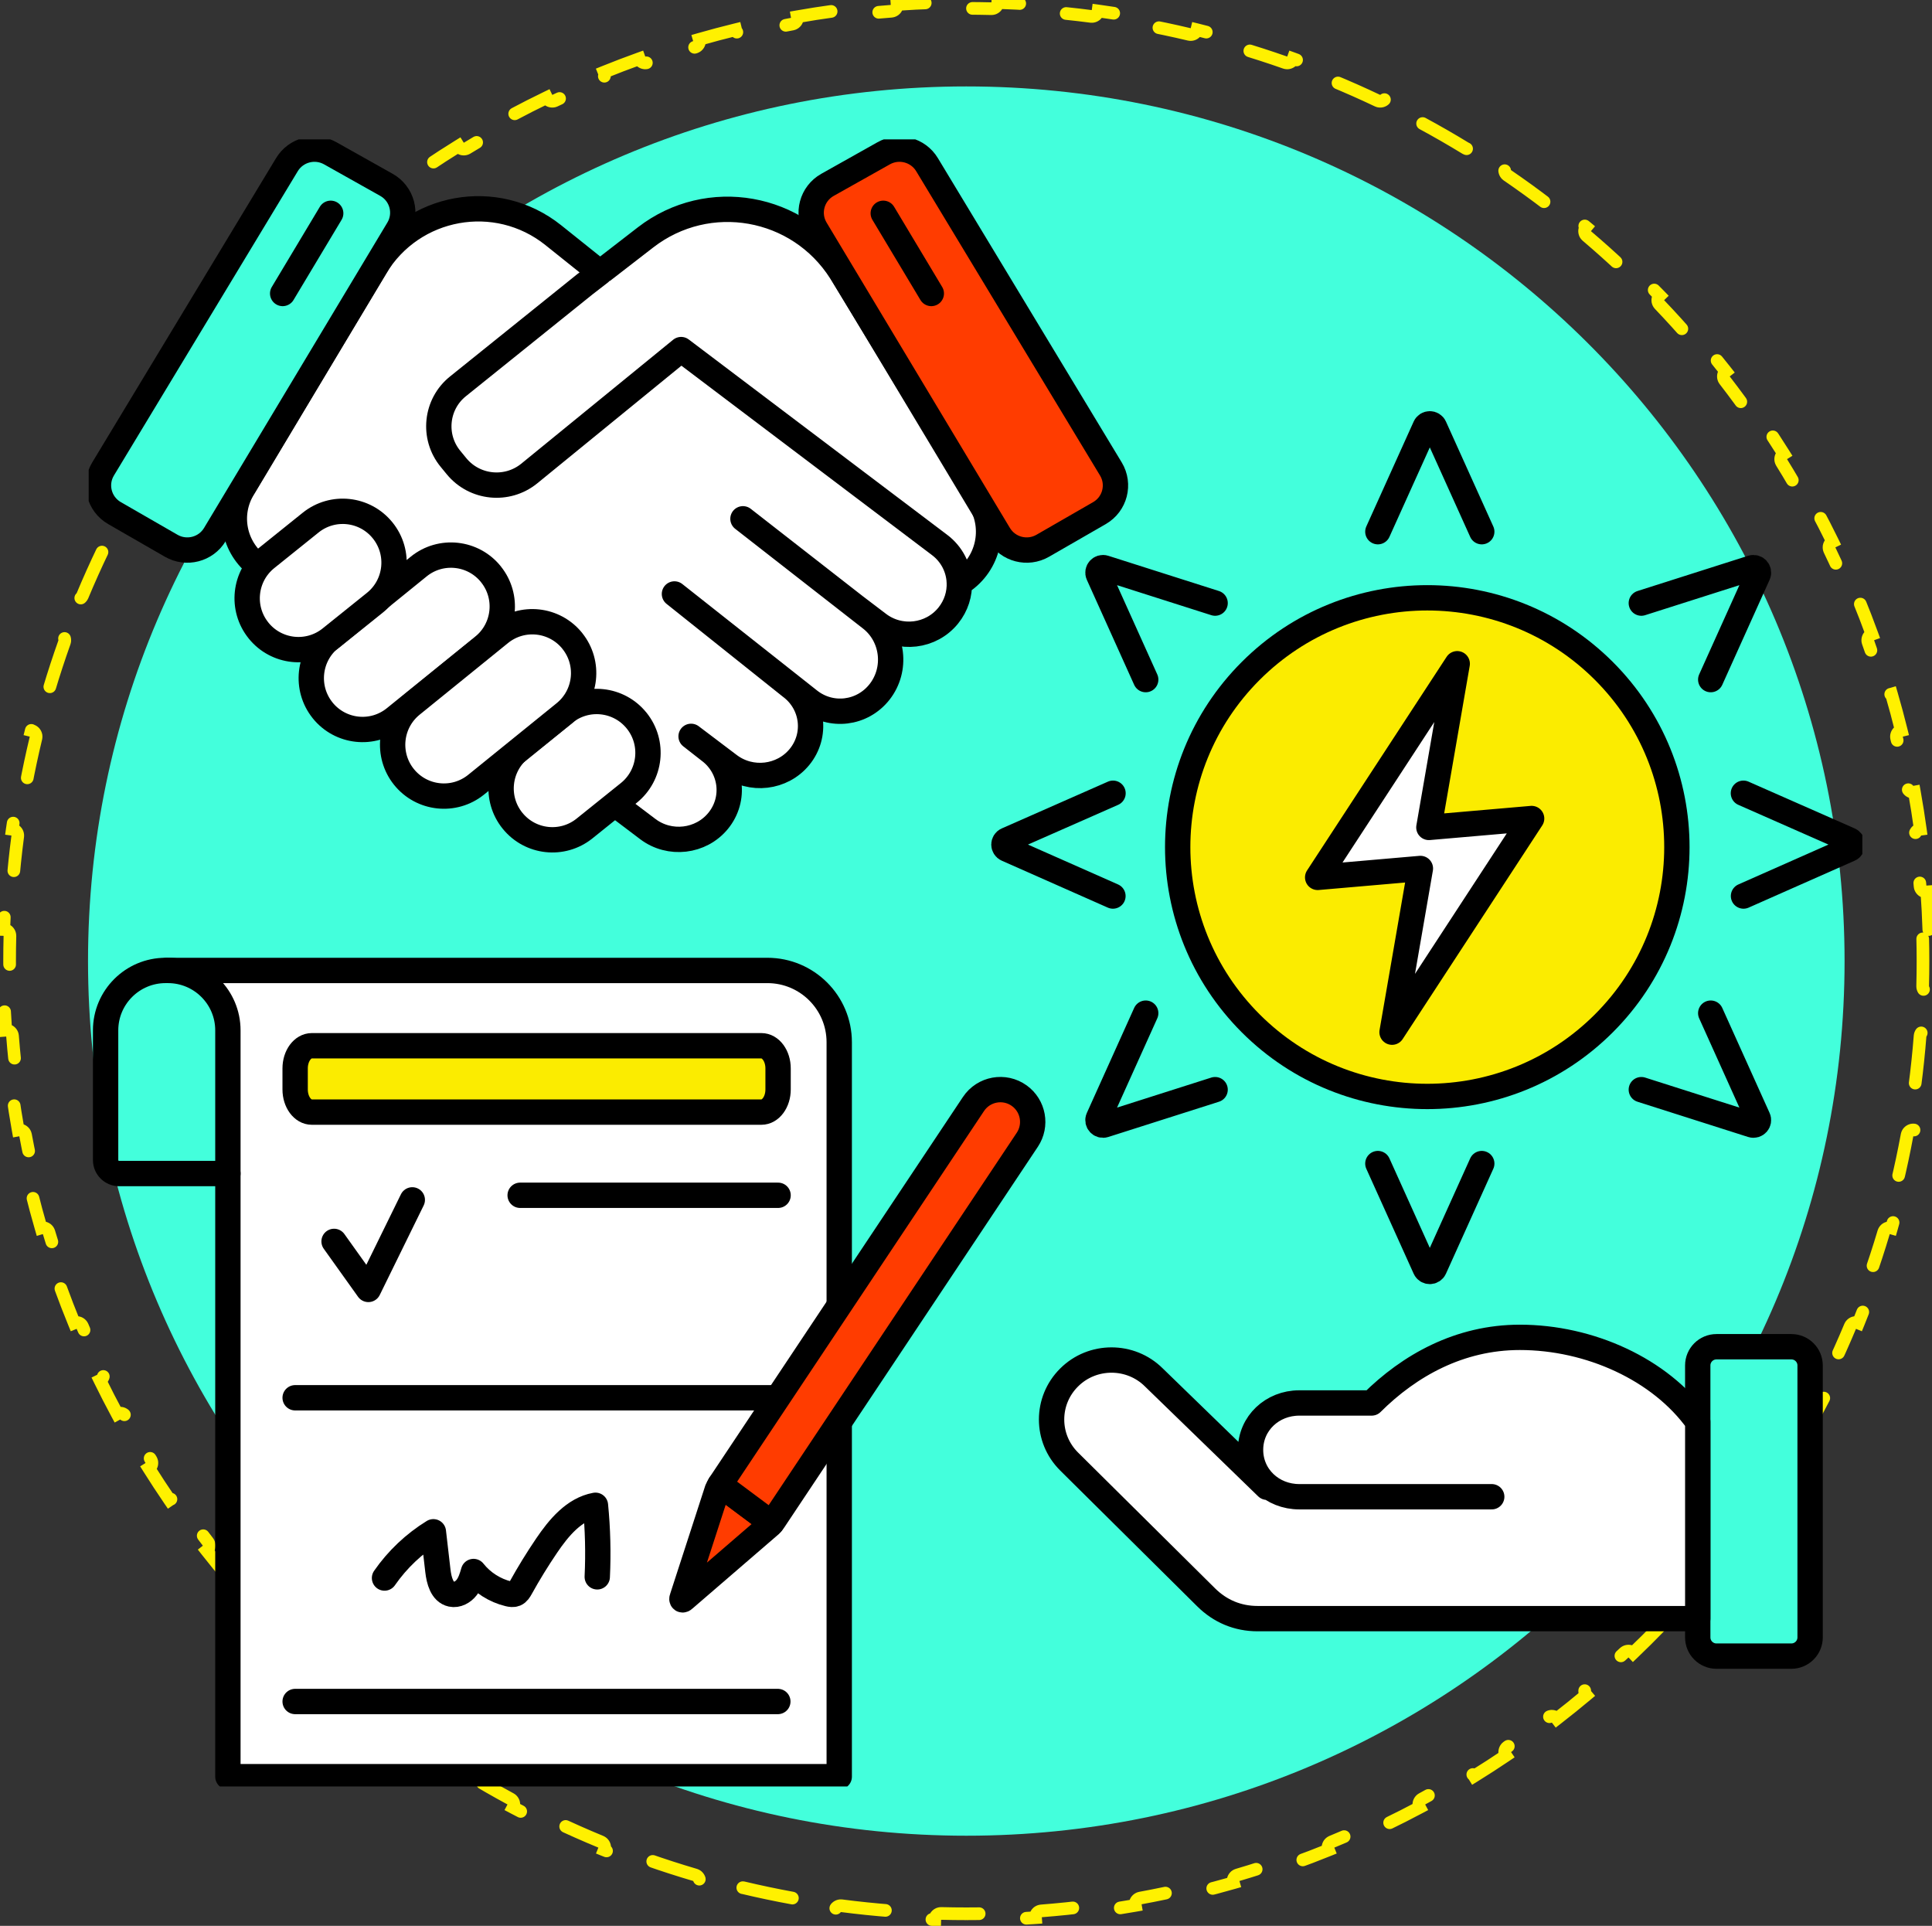
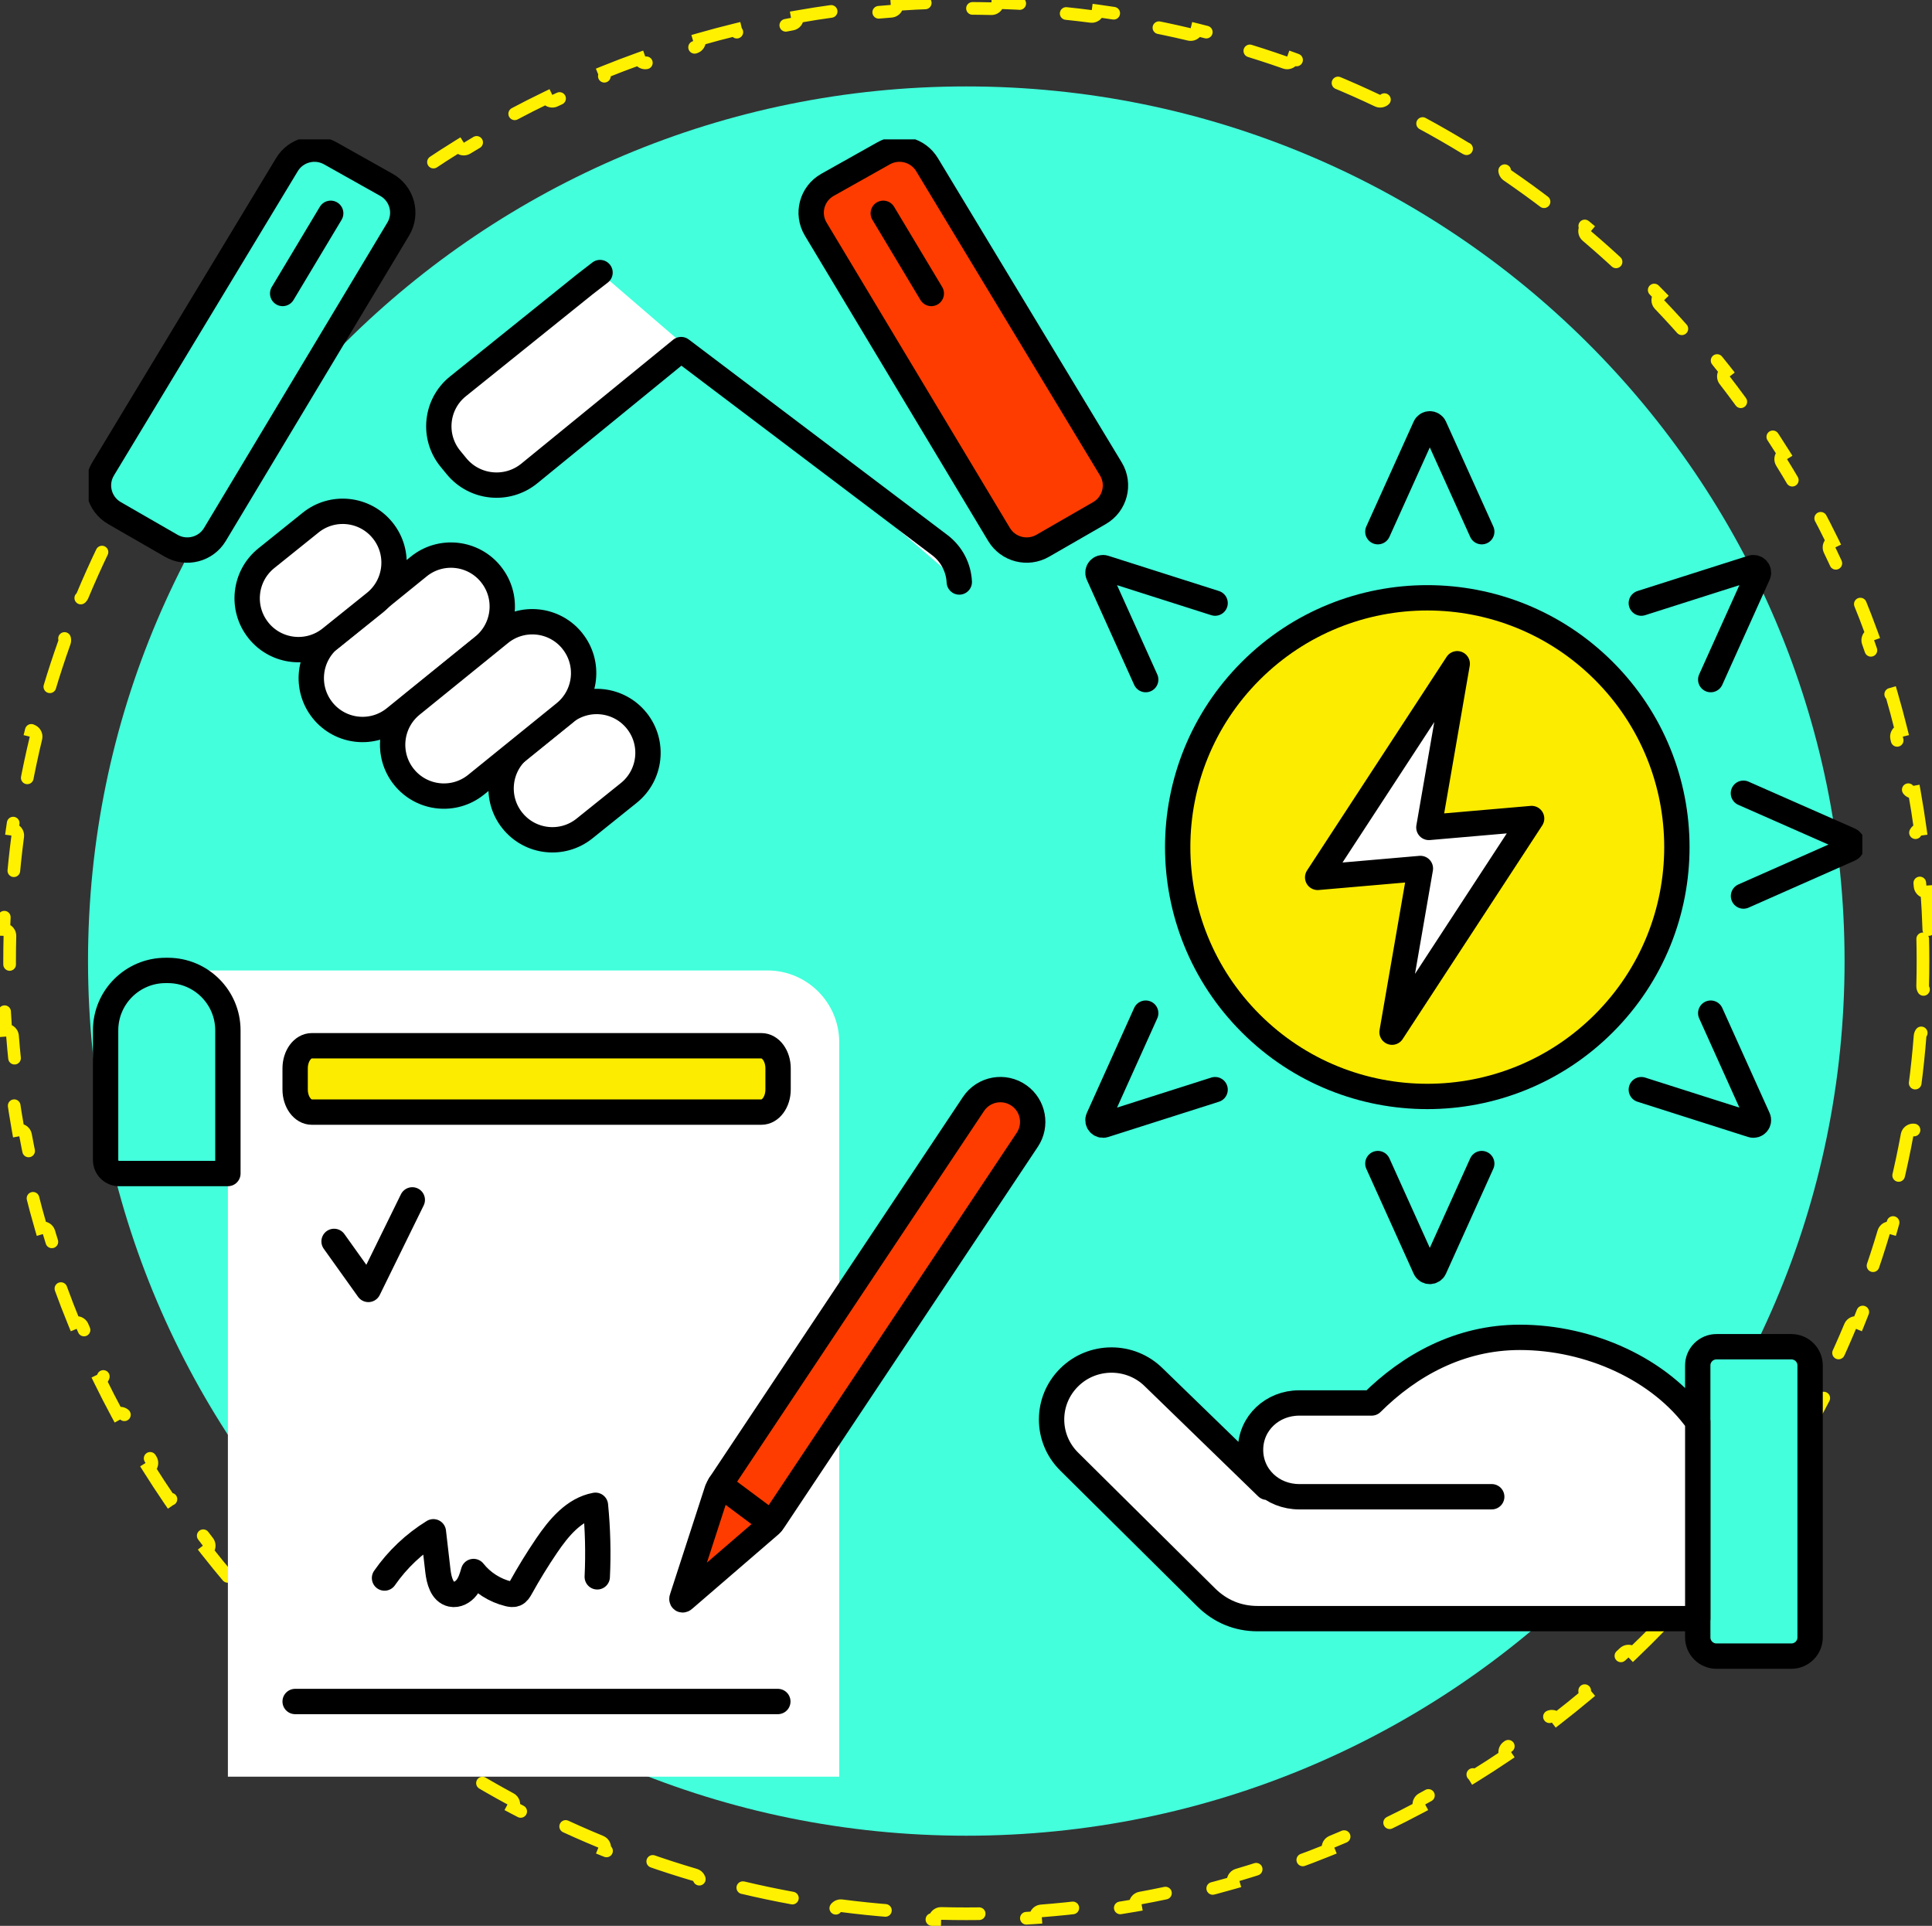
<svg xmlns="http://www.w3.org/2000/svg" width="305" height="304" viewBox="0 0 305 304" fill="none">
  <rect x="0" y="0" width="305" height="304" fill="#333333" stroke="none" />
  <path d="M152.554 289.772C229.129 289.772 291.202 227.958 291.198 151.707C291.193 75.456 229.114 13.643 152.539 13.643C75.964 13.643 13.891 75.456 13.896 151.707C13.9 227.958 75.98 289.772 152.554 289.772Z" fill="#43FFDC" />
  <path d="M304.496 146.725C304.431 144.737 304.328 142.758 304.187 140.79C303.638 140.831 303.159 140.42 303.116 139.871C302.909 137.235 302.635 134.619 302.294 132.024C302.222 131.477 302.606 130.976 303.152 130.902C302.88 128.933 302.57 126.977 302.223 125.032C301.681 125.131 301.161 124.773 301.061 124.231C300.579 121.635 300.031 119.062 299.417 116.515C299.288 115.979 299.617 115.44 300.152 115.309C299.674 113.381 299.159 111.468 298.608 109.57C298.08 109.726 297.525 109.424 297.367 108.896C296.615 106.368 295.797 103.868 294.916 101.397C294.731 100.878 295.001 100.307 295.519 100.12C294.84 98.255 294.126 96.407 293.376 94.577C292.867 94.788 292.283 94.547 292.071 94.038C291.056 91.606 289.978 89.206 288.841 86.84C288.602 86.343 288.81 85.747 289.305 85.507C288.434 83.725 287.528 81.962 286.589 80.22C286.105 80.483 285.499 80.305 285.234 79.822C283.969 77.511 282.645 75.237 281.263 73.002C280.973 72.533 281.118 71.918 281.585 71.627C280.531 69.947 279.446 68.29 278.328 66.654C277.875 66.967 277.253 66.853 276.94 66.4C275.44 64.237 273.885 62.114 272.276 60.034C271.939 59.598 272.018 58.971 272.453 58.633C271.23 57.073 269.977 55.538 268.695 54.028C268.277 54.386 267.647 54.338 267.287 53.92C265.571 51.925 263.804 49.976 261.987 48.074C261.606 47.675 261.619 47.044 262.016 46.662C260.638 45.239 259.233 43.842 257.8 42.473C257.421 42.872 256.79 42.89 256.389 42.512C254.475 40.707 252.515 38.952 250.509 37.248C250.089 36.891 250.037 36.262 250.392 35.841C248.874 34.569 247.331 33.325 245.763 32.112C245.428 32.548 244.802 32.632 244.363 32.297C242.274 30.702 240.142 29.16 237.969 27.673C237.514 27.361 237.397 26.741 237.706 26.285C236.065 25.178 234.4 24.102 232.714 23.058C232.426 23.527 231.812 23.675 231.341 23.388C229.098 22.019 226.817 20.707 224.499 19.454C224.014 19.192 223.833 18.587 224.093 18.102C222.347 17.172 220.58 16.276 218.793 15.413C218.555 15.91 217.96 16.121 217.462 15.885C215.091 14.759 212.686 13.693 210.248 12.688C209.739 12.479 209.495 11.896 209.703 11.386C207.87 10.645 206.019 9.938 204.151 9.267C203.967 9.786 203.397 10.058 202.877 9.875C200.403 9.004 197.899 8.196 195.368 7.452C194.839 7.297 194.536 6.743 194.69 6.214C192.79 5.669 190.875 5.16 188.946 4.688C188.817 5.224 188.279 5.554 187.742 5.427C185.193 4.821 182.619 4.279 180.021 3.803C179.479 3.704 179.119 3.185 179.217 2.643C177.272 2.3 175.314 1.994 173.345 1.726C173.272 2.272 172.772 2.657 172.225 2.586C169.629 2.249 167.012 1.978 164.376 1.775C163.827 1.733 163.415 1.253 163.456 0.704C161.488 0.565 159.509 0.463 157.521 0.4C157.505 0.95 157.047 1.385 156.495 1.37C155.18 1.337 153.861 1.32 152.538 1.32C151.215 1.32 149.896 1.337 148.581 1.37C148.03 1.385 147.571 0.95 147.556 0.4C145.567 0.463 143.589 0.565 141.62 0.704C141.661 1.253 141.25 1.733 140.7 1.775C138.064 1.978 135.447 2.249 132.851 2.586C132.305 2.657 131.804 2.272 131.731 1.726C129.762 1.994 127.804 2.3 125.86 2.643C125.957 3.185 125.598 3.704 125.056 3.803C122.458 4.279 119.884 4.821 117.334 5.427C116.798 5.554 116.26 5.224 116.131 4.688C114.202 5.16 112.287 5.669 110.387 6.214C110.541 6.743 110.238 7.297 109.709 7.452C107.178 8.196 104.674 9.004 102.2 9.875C101.68 10.058 101.111 9.786 100.926 9.267C99.058 9.938 97.207 10.645 95.374 11.386C95.582 11.896 95.339 12.479 94.829 12.688C92.392 13.693 89.987 14.759 87.616 15.885C87.118 16.121 86.523 15.91 86.285 15.413C84.498 16.276 82.731 17.172 80.985 18.102C81.245 18.587 81.064 19.192 80.579 19.454C78.261 20.707 75.98 22.019 73.738 23.388C73.267 23.675 72.653 23.527 72.365 23.058C70.679 24.102 69.014 25.178 67.373 26.285C67.683 26.741 67.566 27.361 67.111 27.673C64.938 29.16 62.805 30.702 60.716 32.297C60.278 32.632 59.652 32.548 59.317 32.112C57.749 33.325 56.206 34.569 54.688 35.841C55.043 36.262 54.991 36.891 54.571 37.248C52.566 38.952 50.605 40.707 48.692 42.512C48.291 42.89 47.66 42.872 47.281 42.473C45.849 43.842 44.443 45.239 43.065 46.662C43.462 47.044 43.476 47.675 43.095 48.074C41.278 49.976 39.511 51.925 37.795 53.92C37.435 54.338 36.806 54.386 36.387 54.028C35.105 55.538 33.852 57.073 32.63 58.633C33.064 58.971 33.144 59.598 32.806 60.034C31.198 62.114 29.643 64.236 28.144 66.4C27.83 66.853 27.209 66.967 26.755 66.654C25.638 68.29 24.553 69.947 23.499 71.627C23.967 71.918 24.111 72.533 23.821 73.002C22.44 75.237 21.116 77.511 19.851 79.822C19.586 80.305 18.98 80.483 18.496 80.22C17.558 81.962 16.652 83.725 15.78 85.507C16.276 85.747 16.484 86.343 16.245 86.84C15.108 89.206 14.03 91.606 13.016 94.038C12.803 94.547 12.22 94.788 11.711 94.577C10.961 96.407 10.247 98.255 9.568 100.12C10.086 100.307 10.356 100.878 10.171 101.397C9.291 103.868 8.473 106.368 7.721 108.896C7.564 109.424 7.009 109.726 6.481 109.57C5.929 111.468 5.415 113.381 4.937 115.309C5.472 115.44 5.801 115.979 5.672 116.514C5.059 119.062 4.51 121.635 4.029 124.231C3.929 124.773 3.409 125.131 2.867 125.032C2.52 126.977 2.21 128.933 1.939 130.902C2.485 130.976 2.869 131.477 2.797 132.024C2.456 134.619 2.182 137.235 1.976 139.871C1.933 140.42 1.454 140.831 0.905 140.79C0.764 142.758 0.661 144.737 0.597 146.725C1.147 146.741 1.581 147.199 1.567 147.75C1.533 149.065 1.516 150.384 1.516 151.707C1.516 153.03 1.533 154.349 1.568 155.664C1.582 156.215 1.148 156.674 0.597 156.69C0.662 158.678 0.765 160.656 0.906 162.625C1.455 162.583 1.935 162.994 1.978 163.544C2.184 166.179 2.458 168.796 2.799 171.391C2.871 171.937 2.487 172.439 1.941 172.512C2.213 174.481 2.523 176.438 2.87 178.382C3.412 178.284 3.932 178.642 4.032 179.184C4.514 181.78 5.062 184.353 5.676 186.9C5.805 187.436 5.476 187.975 4.941 188.106C5.419 190.033 5.934 191.947 6.485 193.844C7.014 193.689 7.569 193.99 7.726 194.519C8.479 197.047 9.296 199.547 10.177 202.018C10.362 202.537 10.092 203.108 9.574 203.294C10.253 205.159 10.967 207.007 11.717 208.837C12.226 208.627 12.81 208.868 13.022 209.376C14.037 211.809 15.115 214.209 16.253 216.574C16.491 217.071 16.283 217.667 15.788 217.908C16.66 219.69 17.565 221.452 18.504 223.194C18.988 222.931 19.594 223.109 19.859 223.593C21.124 225.903 22.449 228.177 23.83 230.413C24.12 230.881 23.976 231.496 23.508 231.787C24.562 233.467 25.648 235.125 26.765 236.76C27.218 236.448 27.84 236.561 28.154 237.014C29.653 239.178 31.208 241.301 32.817 243.381C33.154 243.817 33.075 244.443 32.64 244.781C33.863 246.341 35.116 247.877 36.398 249.387C36.817 249.029 37.446 249.077 37.806 249.495C39.522 251.489 41.289 253.439 43.107 255.341C43.487 255.739 43.474 256.371 43.077 256.752C44.455 258.176 45.861 259.573 47.293 260.942C47.672 260.542 48.304 260.525 48.705 260.903C50.618 262.708 52.578 264.463 54.584 266.167C55.004 266.523 55.056 267.153 54.701 267.574C56.219 268.846 57.762 270.089 59.33 271.303C59.666 270.866 60.292 270.783 60.73 271.117C62.819 272.713 64.951 274.255 67.125 275.742C67.579 276.053 67.697 276.674 67.387 277.129C69.029 278.236 70.693 279.313 72.379 280.357C72.668 279.888 73.281 279.74 73.752 280.027C75.995 281.395 78.276 282.707 80.594 283.96C81.079 284.222 81.26 284.827 81 285.313C82.746 286.242 84.513 287.139 86.3 288.001C86.538 287.505 87.133 287.294 87.631 287.53C90.002 288.656 92.407 289.722 94.845 290.726C95.355 290.936 95.598 291.519 95.39 292.029C97.223 292.77 99.074 293.477 100.942 294.148C101.127 293.629 101.696 293.357 102.216 293.54C104.69 294.41 107.194 295.218 109.725 295.962C110.254 296.118 110.557 296.672 110.404 297.201C112.303 297.745 114.218 298.254 116.147 298.726C116.276 298.191 116.815 297.86 117.351 297.988C119.9 298.594 122.475 299.136 125.072 299.611C125.614 299.71 125.974 300.23 125.876 300.772C127.821 301.114 129.779 301.42 131.748 301.689C131.821 301.143 132.321 300.758 132.868 300.829C135.464 301.165 138.081 301.436 140.717 301.64C141.267 301.682 141.678 302.161 141.637 302.71C143.606 302.849 145.584 302.951 147.573 303.015C147.588 302.464 148.047 302.03 148.598 302.044C149.913 302.078 151.232 302.095 152.555 302.095C153.878 302.095 155.197 302.078 156.512 302.044C157.063 302.03 157.522 302.464 157.538 303.015C159.526 302.951 161.504 302.85 163.473 302.71C163.432 302.161 163.843 301.682 164.393 301.64C167.029 301.436 169.646 301.165 172.242 300.829C172.788 300.758 173.289 301.143 173.362 301.689C175.331 301.42 177.289 301.114 179.233 300.772C179.136 300.23 179.495 299.71 180.038 299.611C182.635 299.136 185.21 298.594 187.759 297.988C188.295 297.86 188.833 298.191 188.962 298.726C190.892 298.254 192.806 297.745 194.706 297.201C194.552 296.672 194.855 296.118 195.384 295.962C197.915 295.218 200.419 294.41 202.893 293.54C203.413 293.357 203.982 293.629 204.167 294.148C206.035 293.477 207.886 292.77 209.719 292.029C209.511 291.519 209.754 290.936 210.264 290.726C212.701 289.722 215.106 288.656 217.478 287.53C217.975 287.294 218.571 287.505 218.808 288.001C220.595 287.139 222.362 286.242 224.108 285.313C223.848 284.827 224.029 284.223 224.514 283.96C226.832 282.707 229.113 281.395 231.356 280.027C231.826 279.74 232.44 279.888 232.728 280.357C234.415 279.313 236.079 278.237 237.72 277.129C237.411 276.674 237.528 276.053 237.982 275.742C240.156 274.255 242.288 272.713 244.377 271.118C244.815 270.783 245.441 270.866 245.777 271.303C247.344 270.089 248.887 268.846 250.405 267.574C250.05 267.153 250.102 266.524 250.522 266.167C252.528 264.463 254.488 262.708 256.401 260.903C256.802 260.525 257.433 260.542 257.812 260.942C259.245 259.573 260.65 258.176 262.028 256.752C261.631 256.371 261.617 255.739 261.998 255.341C263.815 253.439 265.583 251.489 267.298 249.495C267.658 249.077 268.287 249.029 268.706 249.387C269.988 247.877 271.241 246.341 272.464 244.781C272.029 244.443 271.95 243.817 272.287 243.381C273.895 241.301 275.45 239.178 276.949 237.014C277.263 236.561 277.884 236.448 278.338 236.76C279.455 235.125 280.541 233.467 281.594 231.787C281.127 231.496 280.982 230.882 281.272 230.413C282.653 228.177 283.977 225.903 285.242 223.593C285.507 223.109 286.113 222.932 286.597 223.194C287.536 221.452 288.441 219.69 289.313 217.908C288.817 217.667 288.609 217.071 288.848 216.574C289.986 214.209 291.063 211.809 292.078 209.376C292.29 208.868 292.874 208.627 293.383 208.837C294.132 207.007 294.846 205.159 295.525 203.294C295.007 203.108 294.737 202.537 294.922 202.018C295.802 199.547 296.62 197.047 297.372 194.519C297.529 193.99 298.084 193.689 298.613 193.844C299.164 191.947 299.679 190.033 300.156 188.106C299.621 187.975 299.292 187.436 299.421 186.9C300.035 184.353 300.583 181.78 301.064 179.184C301.164 178.642 301.684 178.284 302.226 178.382C302.573 176.438 302.883 174.481 303.154 172.512C302.609 172.439 302.225 171.938 302.296 171.391C302.637 168.796 302.911 166.179 303.117 163.544C303.16 162.994 303.639 162.584 304.189 162.625C304.329 160.657 304.432 158.678 304.497 156.69C303.946 156.674 303.512 156.215 303.526 155.664C303.56 154.349 303.577 153.03 303.577 151.707C303.577 150.384 303.56 149.065 303.526 147.75C303.511 147.199 303.946 146.741 304.496 146.725Z" stroke="#FFF100" stroke-width="2" stroke-linecap="round" stroke-dasharray="8 8" />
  <g clip-path="url(#clip0_517_1195)">
-     <path d="M151.441 91.869C151.531 93.713 150.966 95.602 149.699 97.17C146.992 100.518 142.078 101.102 138.649 98.478L134.97 95.682L117.289 81.894L137.47 97.639C141.026 100.417 141.653 105.641 138.859 109.211C136.139 112.684 131.199 113.289 127.754 110.57L106.473 93.758L124.827 108.405C128.383 111.061 129.013 116.061 126.216 119.483C123.496 122.808 118.558 123.386 115.113 120.783L109.1 116.236L111.984 118.494C115.541 121.149 116.17 126.15 113.374 129.572C110.654 132.899 105.713 133.475 102.268 130.872L97.062 126.935L40.8 89.373C36.888 86.463 35.844 81.146 38.378 77.029L38.572 76.716L53.151 52.347L59.223 42.197C65.128 32.328 78.368 29.938 87.344 37.119L94.728 43.027L101.92 37.466C111.801 29.829 126.064 32.349 132.766 42.916L139.99 54.787L154.695 79.051C157.332 83.401 156.052 89.036 151.786 91.853L151.441 91.872V91.869Z" fill="white" stroke="black" stroke-width="4" stroke-linecap="round" stroke-linejoin="round" />
    <path d="M94.727 43.024L92.297 44.903L72.289 60.992C68.788 63.807 68.259 68.951 71.115 72.427L72.076 73.599C74.918 77.058 80.037 77.578 83.524 74.769L107.527 55.183L148.341 86.031C150.272 87.49 151.332 89.649 151.441 91.87" fill="white" />
    <path d="M94.727 43.024L92.297 44.903L72.289 60.992C68.788 63.807 68.259 68.951 71.115 72.427L72.076 73.599C74.918 77.058 80.037 77.578 83.524 74.769L107.527 55.183L148.341 86.031C150.272 87.49 151.332 89.649 151.441 91.87" stroke="black" stroke-width="4" stroke-linecap="round" stroke-linejoin="round" />
    <path d="M173.569 80.995L164.615 86.15C162.214 87.532 159.144 86.739 157.72 84.37L128.776 36.161C127.316 33.726 128.155 30.572 130.636 29.179L139.507 24.197C141.898 22.852 144.931 23.648 146.347 25.99L175.373 74.029C176.831 76.446 176.018 79.584 173.567 80.995H173.569Z" fill="#FF3C00" stroke="black" stroke-width="4" stroke-linecap="round" stroke-linejoin="round" />
    <path d="M139.438 33.67L147.024 46.327" stroke="black" stroke-width="4" stroke-linecap="round" stroke-linejoin="round" />
    <path d="M18.077 80.995L27.031 86.15C29.432 87.532 32.503 86.739 33.926 84.37L62.867 36.161C64.328 33.726 63.489 30.572 61.008 29.179L52.137 24.197C49.746 22.852 46.713 23.648 45.297 25.99L16.271 74.029C14.813 76.446 15.626 79.584 18.077 80.995Z" fill="#43FFDC" stroke="black" stroke-width="4" stroke-linecap="round" stroke-linejoin="round" />
    <path d="M52.208 33.67L44.623 46.327" stroke="black" stroke-width="4" stroke-linecap="round" stroke-linejoin="round" />
    <path d="M50.915 112.108C48.134 108.628 48.681 103.55 52.142 100.743L66.1 89.429C69.59 86.601 74.714 87.158 77.519 90.67V90.676C80.302 94.156 79.75 99.234 76.289 102.038L62.326 113.347C58.835 116.175 53.717 115.618 50.912 112.108H50.915Z" fill="white" stroke="black" stroke-width="4" stroke-linecap="round" stroke-linejoin="round" />
    <path d="M40.816 99.528C38.001 96.04 38.553 90.925 42.046 88.116L49.04 82.497C52.522 79.698 57.608 80.25 60.41 83.728H60.413C63.226 87.222 62.671 92.336 59.178 95.143L52.182 100.762C48.702 103.556 43.618 103.006 40.816 99.531V99.528Z" fill="white" stroke="black" stroke-width="4" stroke-linecap="round" stroke-linejoin="round" />
    <path d="M80.905 129.549C78.09 126.06 78.642 120.945 82.135 118.136L89.128 112.517C92.611 109.718 97.697 110.27 100.499 113.748H100.502C103.315 117.245 102.759 122.357 99.267 125.166L97.059 126.938L92.273 130.782C88.794 133.576 83.71 133.027 80.908 129.551L80.905 129.549Z" fill="white" stroke="black" stroke-width="4" stroke-linecap="round" stroke-linejoin="round" />
    <path d="M63.76 122.627C60.979 119.147 61.526 114.069 64.987 111.262L78.945 99.948C82.435 97.12 87.559 97.674 90.364 101.187V101.192C93.147 104.673 92.595 109.75 89.134 112.554L75.171 123.861C71.68 126.689 66.562 126.132 63.757 122.622L63.76 122.627Z" fill="white" stroke="black" stroke-width="4" stroke-linecap="round" stroke-linejoin="round" />
    <path d="M35.977 185.246V280.456H132.487V164.519C132.487 158.261 127.408 153.188 121.143 153.188H26.325" fill="white" />
-     <path d="M35.977 185.246V280.456H132.487V164.519C132.487 158.261 127.408 153.188 121.143 153.188H26.325" stroke="black" stroke-width="4" stroke-linecap="round" stroke-linejoin="round" />
    <path d="M18.808 185.246H35.977V162.646C35.977 157.422 31.735 153.186 26.505 153.186H26.144C20.914 153.186 16.672 157.422 16.672 162.646V183.118C16.672 184.294 17.626 185.249 18.805 185.249L18.808 185.246Z" fill="#43FFDC" stroke="black" stroke-width="4" stroke-linecap="round" stroke-linejoin="round" />
    <path d="M120.202 165.073H49.225C47.773 165.073 46.593 166.673 46.593 168.647V171.976C46.593 173.95 47.773 175.55 49.225 175.55H120.202C121.658 175.55 122.834 173.95 122.834 171.976V168.647C122.834 166.673 121.658 165.073 120.202 165.073Z" fill="#FBEC00" stroke="black" stroke-width="4" stroke-linecap="round" stroke-linejoin="round" />
-     <path d="M82.114 188.679H122.834" stroke="black" stroke-width="4" stroke-linecap="round" stroke-linejoin="round" />
-     <path d="M46.593 220.641H122.795" stroke="black" stroke-width="4" stroke-linecap="round" stroke-linejoin="round" />
    <path d="M46.593 268.587H122.795" stroke="black" stroke-width="4" stroke-linecap="round" stroke-linejoin="round" />
    <path d="M52.739 195.958L58.153 203.54L65.088 189.403" stroke="black" stroke-width="4" stroke-linecap="round" stroke-linejoin="round" />
    <path d="M113.655 234.359C113.485 234.619 113.342 234.89 113.227 235.166L110.747 242.817L107.697 252.213C107.565 252.539 107.748 252.661 107.997 252.412L115.153 246.241L121.586 240.694C121.666 240.615 121.74 240.527 121.815 240.44L113.658 234.362L113.655 234.359Z" fill="#FF3C00" stroke="black" stroke-width="4" stroke-linecap="round" stroke-linejoin="round" />
    <path d="M113.655 234.356L121.812 240.434C121.942 240.283 122.067 240.124 122.181 239.954L162.177 179.916C163.696 177.635 163.138 174.563 160.913 172.96C158.565 171.27 155.284 171.865 153.68 174.271L113.652 234.356H113.655Z" fill="#FF3C00" stroke="black" stroke-width="4" stroke-linecap="round" stroke-linejoin="round" />
    <path d="M60.703 249.096C62.735 246.167 65.38 243.665 68.416 241.795C68.652 243.846 68.891 245.899 69.128 247.95C69.303 249.465 69.771 251.322 71.263 251.645C72.166 251.842 73.104 251.322 73.667 250.592C74.23 249.863 74.501 248.953 74.756 248.067C76.135 249.81 78.111 251.07 80.273 251.59C80.629 251.675 81.017 251.738 81.354 251.598C81.752 251.431 81.986 251.027 82.196 250.651C83.458 248.372 84.823 246.151 86.284 243.997C88.209 241.158 90.624 238.23 94.002 237.612C94.372 241.363 94.467 245.141 94.287 248.908" stroke="black" stroke-width="4" stroke-linecap="round" stroke-linejoin="round" />
    <path d="M270.979 212.584H282.799C284.433 212.584 285.758 213.908 285.758 215.539V258.466C285.758 260.097 284.433 261.424 282.796 261.424H270.977C269.343 261.424 268.018 260.1 268.018 258.469V215.539C268.018 213.908 269.343 212.584 270.977 212.584H270.979Z" fill="#43FFDC" stroke="black" stroke-width="4" stroke-linecap="round" stroke-linejoin="round" />
    <path d="M235.496 236.264H205.108C200.863 236.264 197.421 233.072 197.421 228.865C197.421 224.657 200.863 221.463 205.108 221.463H216.542C222.489 215.545 230.399 211.104 239.932 211.104C250.931 211.104 262.108 216.142 268.02 224.424V255.505H198.539C195.402 255.505 192.627 254.341 190.409 252.144L168.777 230.701C165.088 227.042 165.088 221.1 168.777 217.442C170.621 215.6 173.046 214.685 175.471 214.685C177.896 214.685 180.321 215.6 182.167 217.442L200.019 234.768" fill="white" />
    <path d="M235.496 236.264H205.108C200.863 236.264 197.421 233.072 197.421 228.865C197.421 224.657 200.863 221.463 205.108 221.463H216.542C222.489 215.545 230.399 211.104 239.932 211.104C250.931 211.104 262.108 216.142 268.02 224.424V255.505H198.539C195.402 255.505 192.627 254.341 190.409 252.144L168.777 230.701C165.088 227.042 165.088 221.1 168.777 217.442C170.621 215.6 173.046 214.685 175.471 214.685C177.896 214.685 180.321 215.6 182.167 217.442L200.019 234.768" stroke="black" stroke-width="4" stroke-linecap="round" stroke-linejoin="round" />
    <path d="M217.52 83.929L224.997 67.365C225.276 66.746 226.165 66.746 226.444 67.365L233.921 83.929" stroke="black" stroke-width="4" stroke-linecap="round" stroke-linejoin="round" />
    <path d="M270.068 107.277L277.537 90.707C277.816 90.089 277.224 89.434 276.57 89.641L259.112 95.201" stroke="black" stroke-width="4" stroke-linecap="round" stroke-linejoin="round" />
    <path d="M275.243 141.441L291.984 134.032C292.611 133.756 292.608 132.875 291.984 132.599L275.229 125.216" stroke="black" stroke-width="4" stroke-linecap="round" stroke-linejoin="round" />
    <path d="M180.871 107.277L173.402 90.707C173.123 90.089 173.715 89.434 174.368 89.641L191.827 95.201" stroke="black" stroke-width="4" stroke-linecap="round" stroke-linejoin="round" />
    <path d="M217.52 183.673L224.997 200.238C225.276 200.856 226.165 200.856 226.444 200.238L233.921 183.673" stroke="black" stroke-width="4" stroke-linecap="round" stroke-linejoin="round" />
    <path d="M270.068 159.929L277.537 176.499C277.816 177.118 277.224 177.773 276.57 177.566L259.112 172.005" stroke="black" stroke-width="4" stroke-linecap="round" stroke-linejoin="round" />
    <path d="M180.871 159.929L173.402 176.499C173.123 177.118 173.715 177.773 174.368 177.566L191.827 172.005" stroke="black" stroke-width="4" stroke-linecap="round" stroke-linejoin="round" />
-     <path d="M175.696 141.441L158.955 134.032C158.328 133.756 158.331 132.875 158.955 132.599L175.71 125.216" stroke="black" stroke-width="4" stroke-linecap="round" stroke-linejoin="round" />
    <path d="M253.185 161.551C268.573 146.182 268.573 121.263 253.185 105.893C237.797 90.524 212.848 90.524 197.46 105.893C182.072 121.263 182.072 146.182 197.46 161.551C212.848 176.92 237.797 176.92 253.185 161.551Z" fill="#FBEC00" stroke="black" stroke-width="4" stroke-linecap="round" stroke-linejoin="round" />
    <path d="M225.573 130.612L230.049 104.773L208.016 138.497L224.234 137.091L219.759 162.93L241.794 129.206L225.573 130.612Z" fill="white" stroke="black" stroke-width="4" stroke-linecap="round" stroke-linejoin="round" />
  </g>
  <defs>
    <clipPath id="clip0_517_1195">
      <rect width="280" height="260" fill="white" transform="translate(14 22)" />
    </clipPath>
  </defs>
</svg>